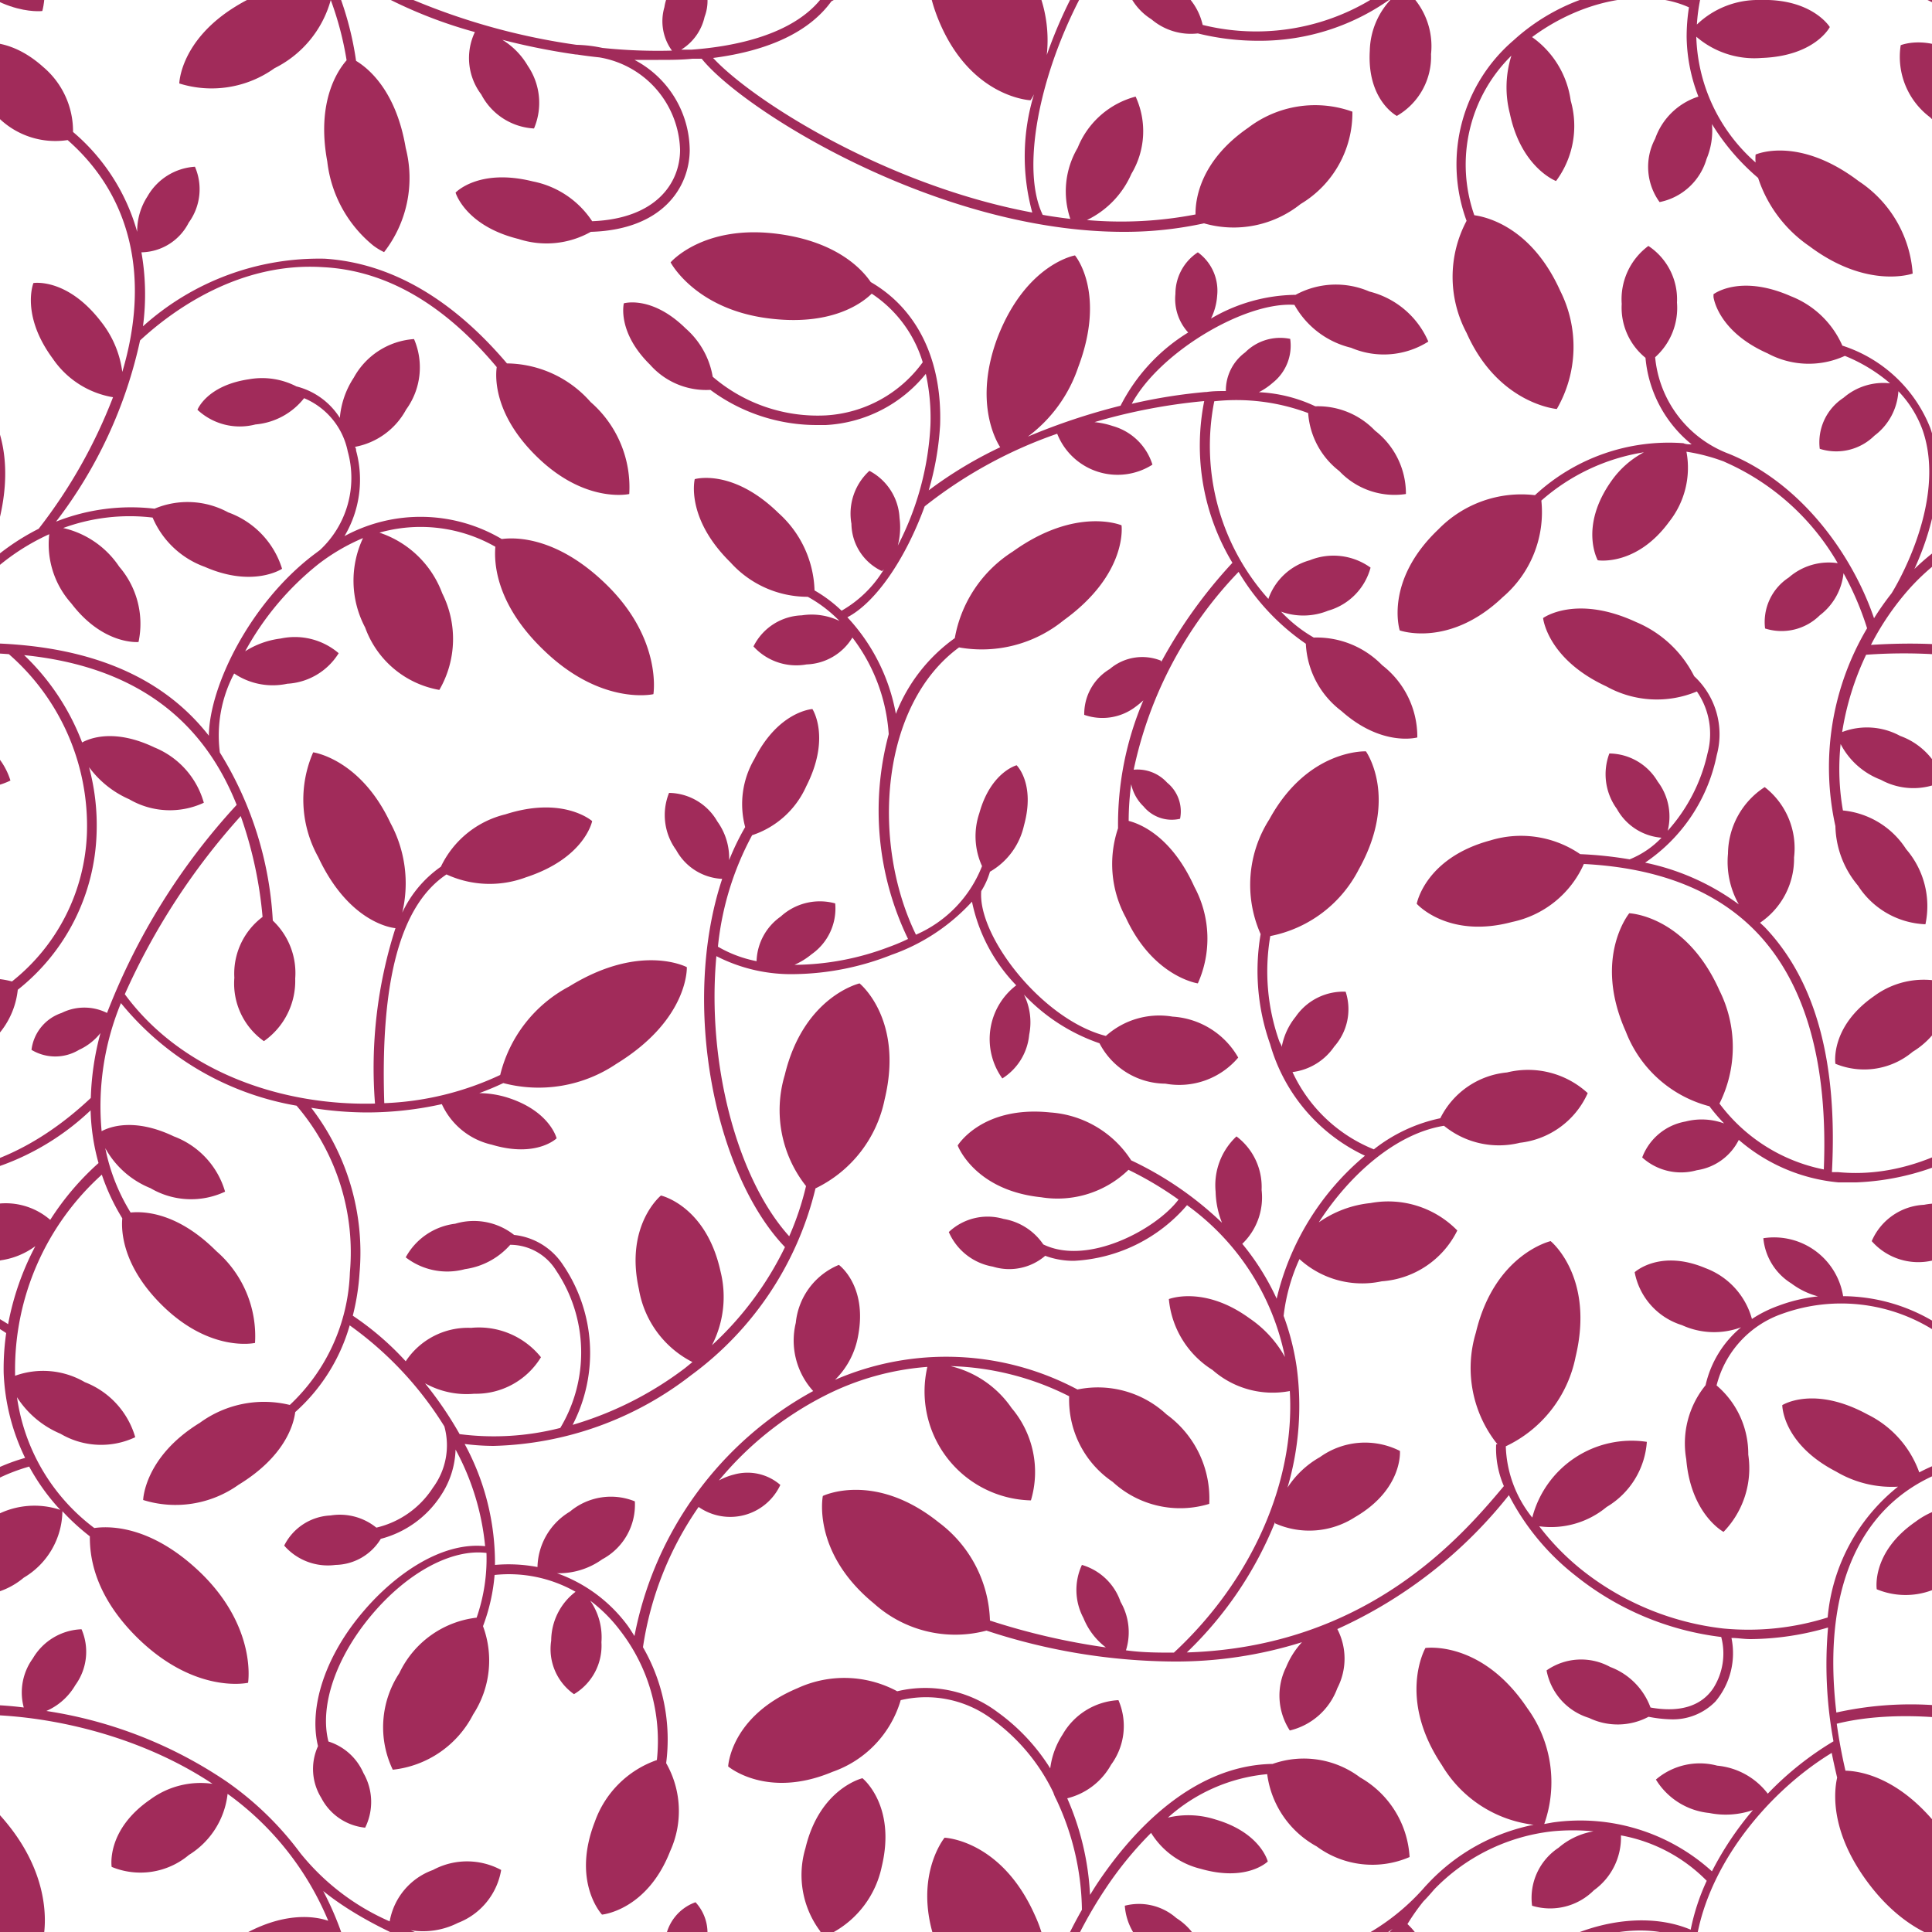
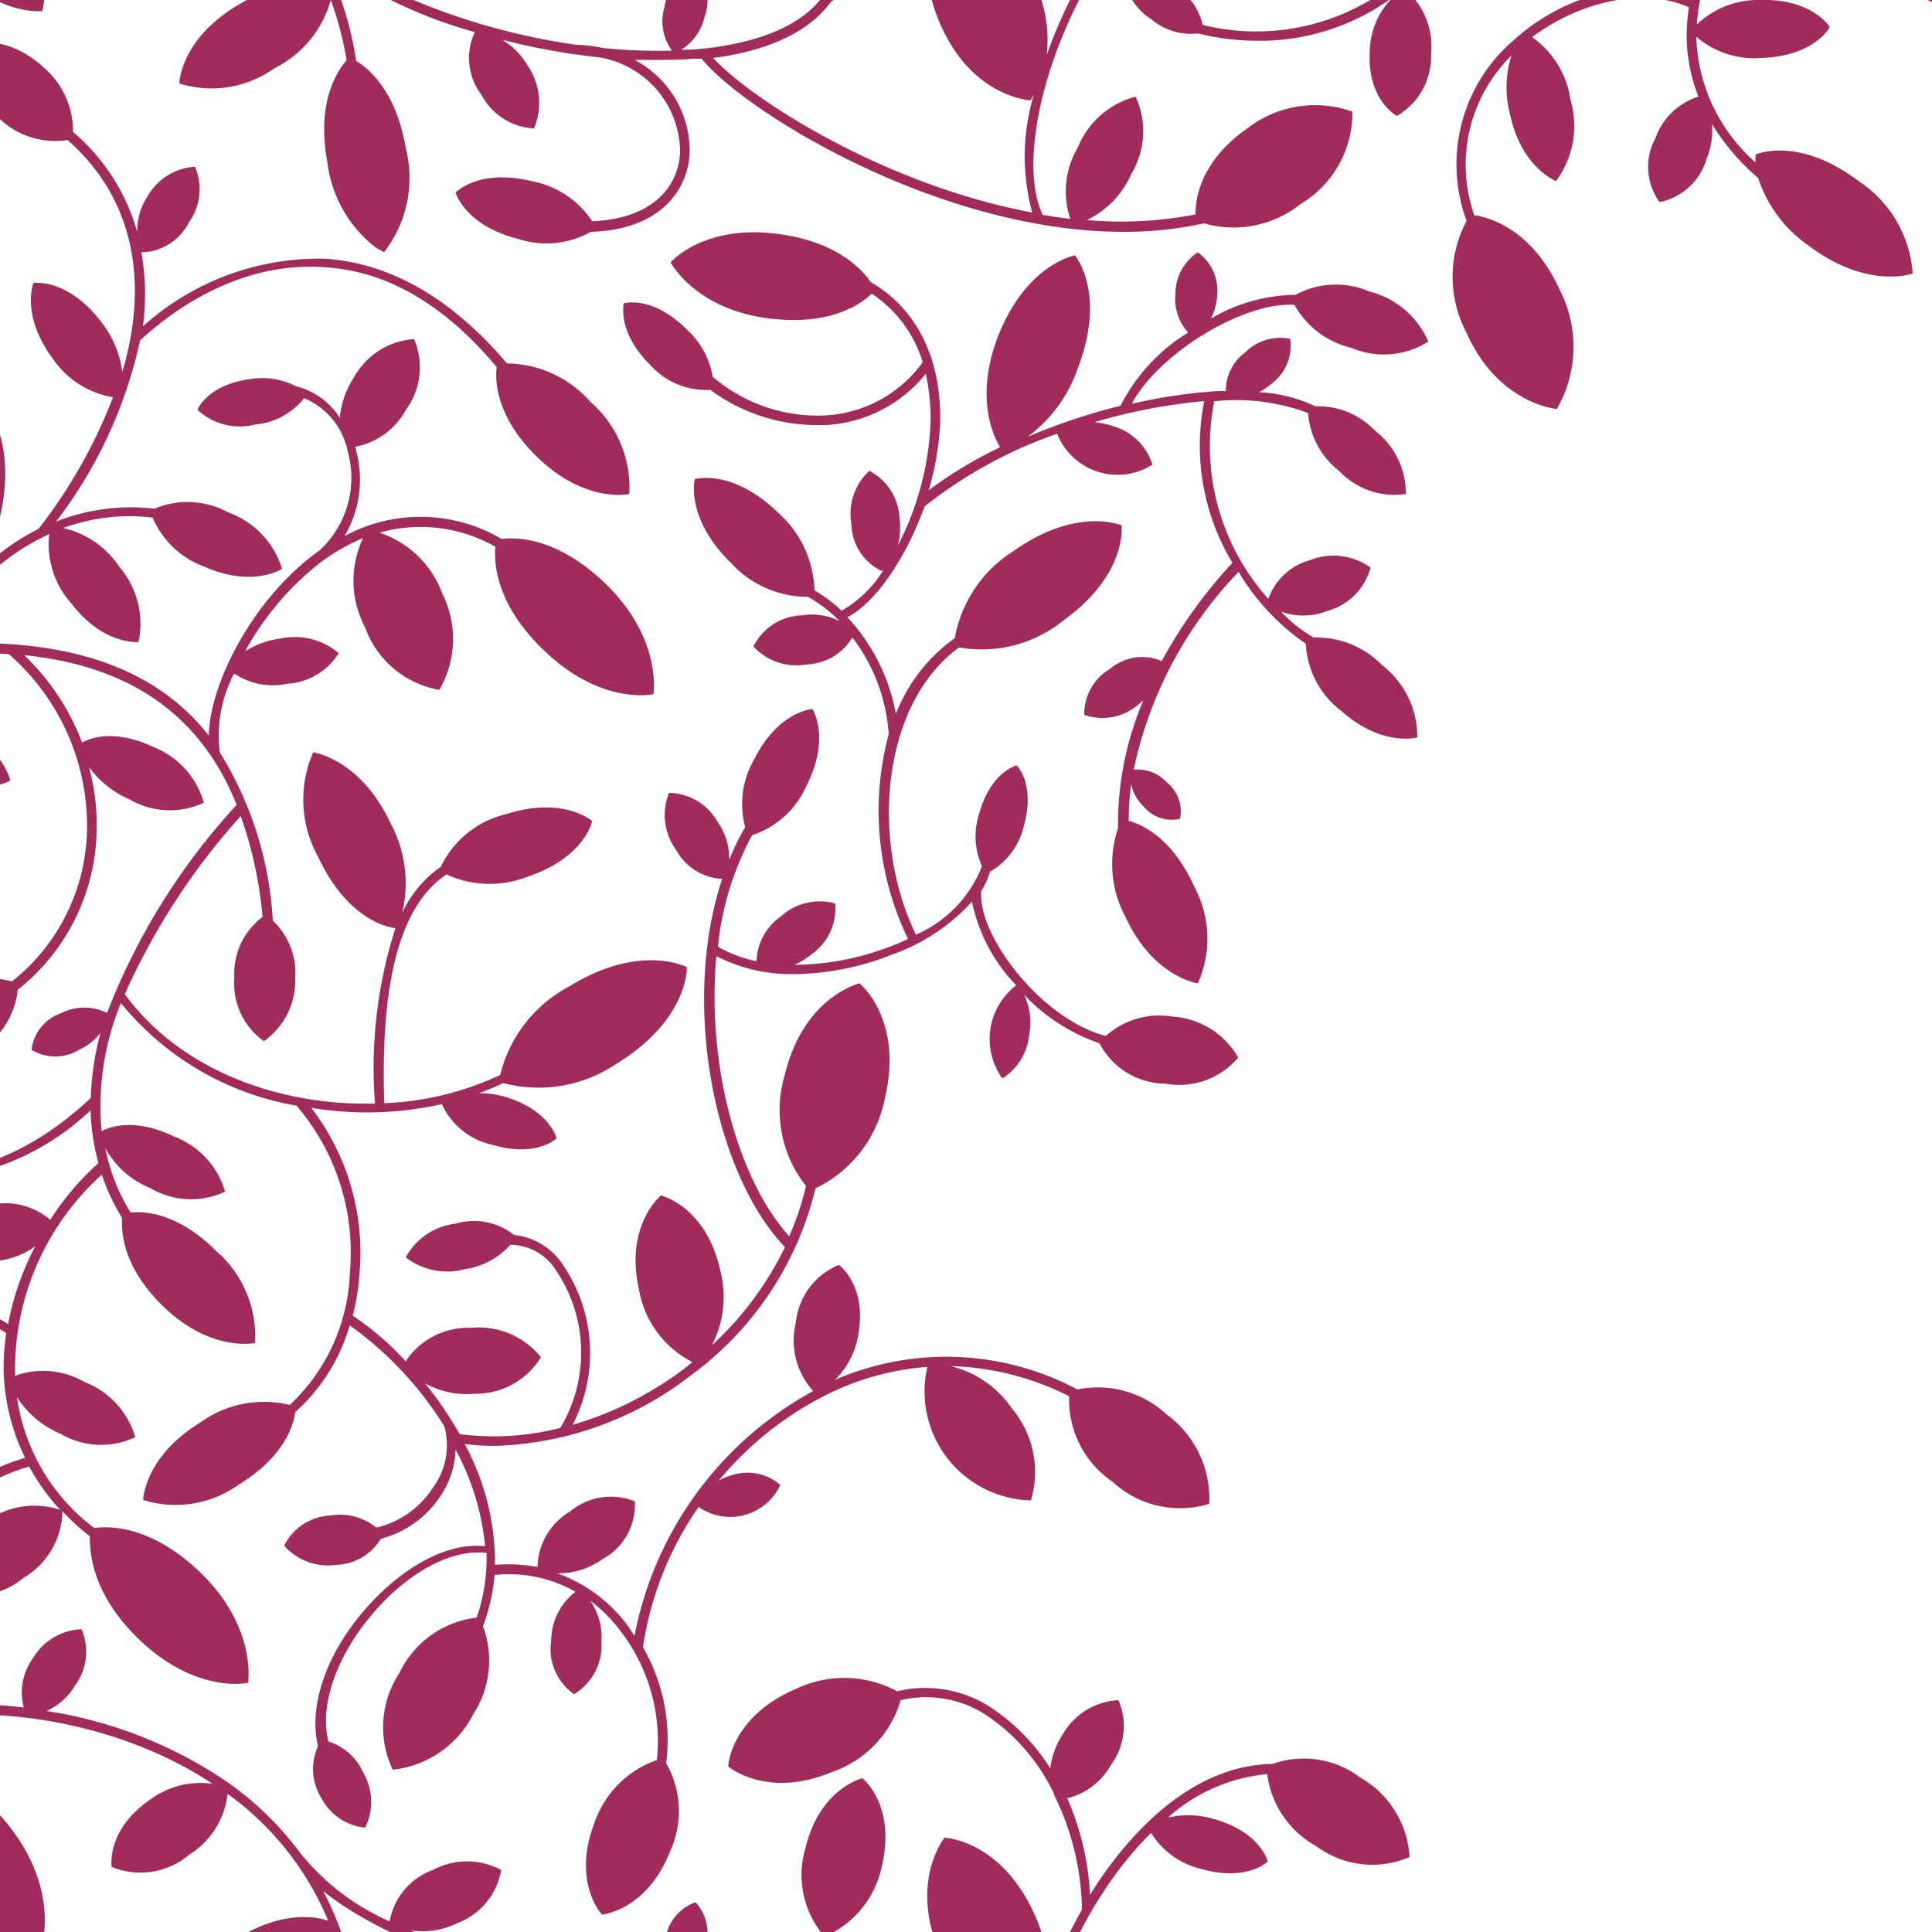
<svg xmlns="http://www.w3.org/2000/svg" id="Ñëîé_1" data-name="Ñëîé 1" width="100" height="100" viewBox="0 0 100 100">
  <defs>
    <style>.cls-1{fill:none;}.cls-2{clip-path:url(#clip-path);}.cls-3{fill:#a12b5a;}</style>
    <clipPath id="clip-path">
      <rect class="cls-1" width="100" height="100" />
    </clipPath>
  </defs>
  <rect class="cls-1" width="100" height="100" />
  <rect class="cls-1" width="100" height="100" />
  <rect class="cls-1" width="100" height="100" />
  <g class="cls-2">
    <path class="cls-3" d="M89.14,84.77h0Z" />
    <path class="cls-3" d="M64.64,106.61c-2.54,1.75-2.74,3.78-2.73,4.49a20.3,20.3,0,0,1-5.62.29A4.77,4.77,0,0,0,58.56,109a4.29,4.29,0,0,0,.22-4,5.33,5.33,0,0,0-3.33,6.33c-.48-.06-1-.13-1.43-.21-1.3-2.7.12-8.74,3.18-13.33a18.78,18.78,0,0,1,2.38-2.92,4.18,4.18,0,0,0,2.57,1.86c2.4.69,3.47-.38,3.47-.38s-.37-1.5-2.73-2.18a4.58,4.58,0,0,0-2.44-.09,8.91,8.91,0,0,1,5.14-2.25,5,5,0,0,0,2.56,3.74,4.85,4.85,0,0,0,4.81.55A5.07,5.07,0,0,0,70.4,92a4.84,4.84,0,0,0-4.53-.7c-4.35.07-7.52,3.85-9.09,6.21-.12.18-.24.38-.36.57a14.15,14.15,0,0,0-1.18-5,3.57,3.57,0,0,0,2.27-1.74A3.37,3.37,0,0,0,57.89,88,3.54,3.54,0,0,0,55,89.78a4.14,4.14,0,0,0-.64,1.75,10.36,10.36,0,0,0-2.74-2.92,6.22,6.22,0,0,0-5.18-1.07,5.78,5.78,0,0,0-5.16-.16c-3.48,1.46-3.59,4.05-3.59,4.05s2,1.71,5.4.28A5.59,5.59,0,0,0,46.62,88a5.71,5.71,0,0,1,4.75,1,10.06,10.06,0,0,1,3.15,3.78,1.92,1.92,0,0,0,.14.33h0A13.76,13.76,0,0,1,56,98.85a24.3,24.3,0,0,0-1.82,4,7,7,0,0,0-.62-3.73c-1.74-3.9-4.67-4-4.67-4s-1.89,2.3-.18,6.13c1.65,3.68,4.67,3.93,4.67,3.93a2.41,2.41,0,0,0,.18-.31,11,11,0,0,0-.09,6.14C45.91,109.6,39,105.26,36.91,103c2.93-.38,5-1.38,6.12-2.93a5.07,5.07,0,0,0,2.61-3.46c.76-3.17-1-4.57-1-4.57s-2.21.52-2.95,3.62a4.85,4.85,0,0,0,.78,4.32c-1.48,1.85-4.37,2.47-6.68,2.64-.18,0-.36,0-.54,0a2.68,2.68,0,0,0,1.21-1.73A2.33,2.33,0,0,0,36,98.46a2.38,2.38,0,0,0-1.56,1.91,2.58,2.58,0,0,0,.39,2.25,28.42,28.42,0,0,1-4.47-.24l-.46-.06h0a33.7,33.7,0,0,1-8.64-2.41,4,4,0,0,0,2.44-.38,3.57,3.57,0,0,0,2.24-2.74,3.72,3.72,0,0,0-3.53,0,3.46,3.46,0,0,0-2.24,2.66,12.18,12.18,0,0,1-4.63-3.54h0a16.48,16.48,0,0,0-3.8-3.69,22.68,22.68,0,0,0-9.34-3.66,3.23,3.23,0,0,0,1.5-1.34,2.93,2.93,0,0,0,.32-2.89A3.05,3.05,0,0,0,1.7,85.84a3,3,0,0,0-.47,2.54,17.76,17.76,0,0,0-6.09.28c-.8-6.78,1.43-11.34,6.37-12.75a11,11,0,0,0,1.61,2.24,4.24,4.24,0,0,0-3.89.64c-2.3,1.59-2,3.49-2,3.49a3.89,3.89,0,0,0,4-.62,4.06,4.06,0,0,0,2-3.44,11.78,11.78,0,0,0,1.42,1.3c0,.83.09,2.93,2.49,5.28,3,2.92,5.7,2.3,5.7,2.3s.47-2.83-2.42-5.66C7.76,78.86,5.54,79,4.88,79.09a10.25,10.25,0,0,1-4-6.77,4.94,4.94,0,0,0,2.25,1.89A4.14,4.14,0,0,0,7,74.39a4.35,4.35,0,0,0-2.61-2.85,4.28,4.28,0,0,0-3.61-.33s0-.1,0-.14A13.59,13.59,0,0,1,5.27,60.8a11,11,0,0,0,1.06,2.26c-.06.65,0,2.48,2.08,4.52,2.5,2.45,4.79,1.93,4.79,1.93a5.82,5.82,0,0,0-2-4.75c-2-2-3.72-2.07-4.44-2a10.05,10.05,0,0,1-1.31-3.33,4.65,4.65,0,0,0,2.34,2.07,4.14,4.14,0,0,0,3.86.18A4.35,4.35,0,0,0,9,58.82c-2.09-1-3.37-.47-3.74-.27a14,14,0,0,1,1-6.63,15,15,0,0,0,9.09,5.31,11.67,11.67,0,0,1,2.76,8.63A9.85,9.85,0,0,1,15,72.72a5.63,5.63,0,0,0-4.65.92c-2.89,1.77-2.94,4-2.94,4a5.62,5.62,0,0,0,4.94-.79c2.39-1.46,2.85-3.11,2.93-3.76A9.51,9.51,0,0,0,18.1,68.6,18.21,18.21,0,0,1,23,73.83h0A3.68,3.68,0,0,1,22.41,77a4.78,4.78,0,0,1-2.93,2.07,3,3,0,0,0-2.37-.63A2.82,2.82,0,0,0,14.71,80a3,3,0,0,0,2.66,1,2.8,2.8,0,0,0,2.34-1.35,5.3,5.3,0,0,0,3.12-2.26,4.53,4.53,0,0,0,.75-2.36,13.1,13.1,0,0,1,1.53,5c-2.31-.24-4.73,1.53-6.28,3.35-2,2.32-2.86,5-2.37,7a2.84,2.84,0,0,0,.17,2.68A2.88,2.88,0,0,0,18.9,94.6a3,3,0,0,0-.09-2.83A2.94,2.94,0,0,0,17,90.14c-.47-1.83.38-4.36,2.26-6.58s4.16-3.4,5.92-3.18a9.29,9.29,0,0,1-.51,3.35,5.07,5.07,0,0,0-4,2.87,5.09,5.09,0,0,0-.34,5,5.31,5.31,0,0,0,4.16-2.86A5.11,5.11,0,0,0,25,84.17a9.75,9.75,0,0,0,.6-2.65,7,7,0,0,1,4.19.87,3.2,3.2,0,0,0-1.26,2.53,2.85,2.85,0,0,0,1.18,2.77A2.92,2.92,0,0,0,31.13,85a3.33,3.33,0,0,0-.58-2.15,7.85,7.85,0,0,1,1.55,1.55A9.32,9.32,0,0,1,34,91.1a5.23,5.23,0,0,0-3.21,3.19c-1.22,3.13.37,4.81.37,4.81s2.33-.21,3.53-3.29a5,5,0,0,0-.21-4.55,9.55,9.55,0,0,0-1.2-6A17.12,17.12,0,0,1,36.16,78a2.86,2.86,0,0,0,4.23-1.14A2.59,2.59,0,0,0,38,76.32a3.25,3.25,0,0,0-.79.31,17.24,17.24,0,0,1,5.48-4.39A14,14,0,0,1,48,70.75a5.64,5.64,0,0,0,5.36,6.91,5.12,5.12,0,0,0-1-4.78,5.33,5.33,0,0,0-3.16-2.17,14.43,14.43,0,0,1,6.14,1.56,5.13,5.13,0,0,0,2.25,4.43,5.15,5.15,0,0,0,5,1.14,5.38,5.38,0,0,0-2.21-4.63,5.22,5.22,0,0,0-4.61-1.29,14.46,14.46,0,0,0-12.55-.5,4.22,4.22,0,0,0,1.2-2.3c.48-2.58-1-3.65-1-3.65a3.63,3.63,0,0,0-2.23,3A3.89,3.89,0,0,0,42.09,72a18.39,18.39,0,0,0-9.25,12.68c-.11-.17-.22-.35-.34-.52a7.78,7.78,0,0,0-3.67-2.73,3.85,3.85,0,0,0,2.34-.72,3.2,3.2,0,0,0,1.69-3,3.3,3.3,0,0,0-3.36.53,3.43,3.43,0,0,0-1.68,2.87,8,8,0,0,0-2.2-.11,12.9,12.9,0,0,0-1.57-6.26,12.16,12.16,0,0,0,1.49.1,17.35,17.35,0,0,0,10.22-3.65,16.9,16.9,0,0,0,6.45-9.68,6.55,6.55,0,0,0,3.58-4.61c1-4.15-1.3-6-1.3-6s-2.89.67-3.87,4.74a6.33,6.33,0,0,0,1.1,5.75,15,15,0,0,1-.87,2.6c-2.71-3-4.28-9-3.77-14.5a8.47,8.47,0,0,0,4.07.93,14.12,14.12,0,0,0,5-1,10.22,10.22,0,0,0,4.16-2.75A8.76,8.76,0,0,0,52.6,51a3.5,3.5,0,0,0-.72,4.82,3,3,0,0,0,1.39-2.26A3.25,3.25,0,0,0,53,51.48,9.7,9.7,0,0,0,56.91,54a3.87,3.87,0,0,0,3.41,2.09,4,4,0,0,0,3.77-1.35,4.21,4.21,0,0,0-3.4-2.12,4.14,4.14,0,0,0-3.45,1h0c-3.3-.84-6.65-5.18-6.45-7.5a3.91,3.91,0,0,0,.45-1A3.68,3.68,0,0,0,53,42.73c.6-2.17-.38-3.12-.38-3.12s-1.34.35-1.93,2.48a3.72,3.72,0,0,0,.14,2.74h0a6.42,6.42,0,0,1-3.42,3.55c-2.34-4.8-1.84-11.89,2.23-14.87a6.71,6.71,0,0,0,5.41-1.4c3.35-2.42,3-4.92,3-4.92s-2.34-1-5.63,1.36a6.69,6.69,0,0,0-3,4.48,8.7,8.7,0,0,0-3.05,3.92,9.91,9.91,0,0,0-2.51-5c1.46-.76,3-3,4-5.74a23.35,23.35,0,0,1,6.86-3.76,3.36,3.36,0,0,0,4.93,1.6,3,3,0,0,0-2.06-2,4.19,4.19,0,0,0-.94-.2,29.64,29.64,0,0,1,5.68-1.09,11.75,11.75,0,0,0,1.46,8.37,25.17,25.17,0,0,0-3.69,5.14V34.2a2.59,2.59,0,0,0-2.66.43A2.71,2.71,0,0,0,56.12,37a2.83,2.83,0,0,0,2.66-.42,4.69,4.69,0,0,0,.4-.33,16.37,16.37,0,0,0-1.31,6.62,5.79,5.79,0,0,0,.4,4.62C59.69,50.57,62,50.9,62,50.9a5.66,5.66,0,0,0-.18-5c-1.17-2.59-2.77-3.25-3.4-3.41a14.38,14.38,0,0,1,.13-1.9,2.24,2.24,0,0,0,.64,1.15,1.89,1.89,0,0,0,1.89.64,1.92,1.92,0,0,0-.67-1.87,2.07,2.07,0,0,0-1.73-.67,21,21,0,0,1,5.43-10.24,11.83,11.83,0,0,0,3.48,3.72,4.63,4.63,0,0,0,1.84,3.48c2.11,1.88,3.93,1.37,3.93,1.37a4.68,4.68,0,0,0-1.82-3.74A4.73,4.73,0,0,0,68,33a7.29,7.29,0,0,1-1.69-1.34,3.41,3.41,0,0,0,2.43-.05,3.17,3.17,0,0,0,2.2-2.23A3.28,3.28,0,0,0,67.79,29a3.16,3.16,0,0,0-2.14,2,11.87,11.87,0,0,1-2.8-10.23,10.61,10.61,0,0,1,4.86.61,4.15,4.15,0,0,0,1.61,3,3.93,3.93,0,0,0,3.45,1.19,4.12,4.12,0,0,0-1.6-3.28,4.08,4.08,0,0,0-3.09-1.26,7.67,7.67,0,0,0-2.92-.73,3.54,3.54,0,0,0,.72-.49,2.45,2.45,0,0,0,.9-2.27,2.56,2.56,0,0,0-2.33.7,2.45,2.45,0,0,0-1,2c-.33,0-.66,0-1,.05l-.05,0v0a27.7,27.7,0,0,0-3.82.61C60,18.25,64.42,15.6,67,15.78A4.58,4.58,0,0,0,69.93,18a4.31,4.31,0,0,0,4-.32,4.51,4.51,0,0,0-3.05-2.59,4.36,4.36,0,0,0-3.82.17,8.81,8.81,0,0,0-4.38,1.23A3.15,3.15,0,0,0,63,15.3a2.45,2.45,0,0,0-1-2.24,2.57,2.57,0,0,0-1.16,2.15,2.57,2.57,0,0,0,.66,2A9.49,9.49,0,0,0,58,21a33,33,0,0,0-4.8,1.6A7.43,7.43,0,0,0,55.81,19c1.46-3.87-.17-5.78-.17-5.78s-2.52.43-4,4.23c-1.25,3.31-.1,5.34.13,5.7a21.35,21.35,0,0,0-3.7,2.23A15,15,0,0,0,48.66,22c.11-3.35-1.17-6-3.59-7.4-.47-.69-1.78-2.09-4.78-2.49-3.88-.52-5.58,1.47-5.58,1.47s1.25,2.39,5,2.89c3.29.44,4.9-.77,5.41-1.27a6.5,6.5,0,0,1,2.64,3.55,6.67,6.67,0,0,1-5,2.75,8.34,8.34,0,0,1-5.87-2A4.28,4.28,0,0,0,35.49,17c-1.76-1.73-3.2-1.3-3.2-1.3s-.37,1.48,1.36,3.18a3.87,3.87,0,0,0,3.12,1.3A9.24,9.24,0,0,0,42.27,22h.47a7.13,7.13,0,0,0,5.18-2.65A10.6,10.6,0,0,1,48.16,22a15.13,15.13,0,0,1-1.69,6.24,3.75,3.75,0,0,0,.09-1.43A2.92,2.92,0,0,0,45,24.37a3,3,0,0,0-.93,2.74,2.74,2.74,0,0,0,1.58,2.45l.1-.09a6.08,6.08,0,0,1-2.19,2.14,7.21,7.21,0,0,0-1.4-1.05,5.59,5.59,0,0,0-1.86-4c-2.39-2.34-4.34-1.76-4.34-1.76s-.5,2,1.85,4.31a5.37,5.37,0,0,0,4,1.78,6.93,6.93,0,0,1,1.64,1.25,3.32,3.32,0,0,0-1.95-.29A2.9,2.9,0,0,0,39,33.46a3,3,0,0,0,2.75.93A2.89,2.89,0,0,0,44.12,33,9.22,9.22,0,0,1,46,38,15.25,15.25,0,0,0,47,48.6c-.31.15-.64.29-1,.42a14,14,0,0,1-4.88.92,3.85,3.85,0,0,0,.89-.55,2.89,2.89,0,0,0,1.22-2.63,3,3,0,0,0-2.82.68,2.93,2.93,0,0,0-1.25,2.31,6.42,6.42,0,0,1-2-.75,15.35,15.35,0,0,1,1.77-5.77,4.66,4.66,0,0,0,2.8-2.53c1.29-2.53.32-4,.32-4s-1.75.1-3,2.58a4.61,4.61,0,0,0-.48,3.53,12.86,12.86,0,0,0-.83,1.71,3.24,3.24,0,0,0-.61-2,2.93,2.93,0,0,0-2.5-1.48A3.07,3.07,0,0,0,35,44a2.86,2.86,0,0,0,2.38,1.49C35.22,52,37,60.76,40.63,64.55a16.93,16.93,0,0,1-3.78,5.08,5.46,5.46,0,0,0,.44-3.84c-.75-3.39-3.08-3.91-3.08-3.91s-1.88,1.53-1.14,4.85a5.2,5.2,0,0,0,2.77,3.77l-.38.31a18,18,0,0,1-5.82,2.94,8.1,8.1,0,0,0-.5-8.28,3.46,3.46,0,0,0-2.53-1.55,3.36,3.36,0,0,0-3.05-.58A3.38,3.38,0,0,0,21,65.08a3.51,3.51,0,0,0,3.07.61,3.82,3.82,0,0,0,2.34-1.26,2.81,2.81,0,0,1,2.38,1.34A7.59,7.59,0,0,1,29,73.91a13.84,13.84,0,0,1-5.21.32v0A19.21,19.21,0,0,0,22,71.6a4.42,4.42,0,0,0,2.55.54A3.94,3.94,0,0,0,28,70.25a4.12,4.12,0,0,0-3.62-1.52A3.86,3.86,0,0,0,21,70.46a15,15,0,0,0-2.74-2.36,12,12,0,0,0,.35-2.21,12.29,12.29,0,0,0-2.5-8.55,18.4,18.4,0,0,0,2.86.24,17.86,17.86,0,0,0,3.9-.43,3.75,3.75,0,0,0,2.59,2.1c2.31.69,3.35-.33,3.35-.33s-.35-1.44-2.61-2.13a5.1,5.1,0,0,0-1.39-.21c.43-.16.84-.33,1.24-.52a7.19,7.19,0,0,0,5.86-1c3.76-2.31,3.64-5,3.64-5s-2.4-1.28-6.09,1a7.08,7.08,0,0,0-3.57,4.58,15.47,15.47,0,0,1-6,1.46c-.21-6.36.84-10.25,3.22-11.84a5.34,5.34,0,0,0,4.11.15c3.06-1,3.43-2.91,3.43-2.91s-1.48-1.32-4.49-.35a5,5,0,0,0-3.34,2.71,6,6,0,0,0-2,2.38,6.56,6.56,0,0,0-.61-4.64c-1.56-3.33-4-3.66-4-3.66a6.12,6.12,0,0,0,.26,5.42c1.59,3.4,3.83,3.67,4,3.68a23.66,23.66,0,0,0-1.06,9.08c-4.82.13-10-1.64-12.95-5.66a35.14,35.14,0,0,1,6-9.22,21.15,21.15,0,0,1,1.13,5.22,3.67,3.67,0,0,0-1.46,3.15,3.66,3.66,0,0,0,1.53,3.28,3.81,3.81,0,0,0,1.62-3.24,3.73,3.73,0,0,0-1.16-3,18.37,18.37,0,0,0-2.74-8.7h0a6.86,6.86,0,0,1,.74-4.09,3.57,3.57,0,0,0,2.75.53,3.35,3.35,0,0,0,2.66-1.58,3.49,3.49,0,0,0-3-.76,4.42,4.42,0,0,0-1.84.66,14.87,14.87,0,0,1,3.8-4.52,10.45,10.45,0,0,1,2.3-1.34,5.18,5.18,0,0,0,.11,4.63,5,5,0,0,0,3.84,3.23,5.26,5.26,0,0,0,.15-5,5.22,5.22,0,0,0-3.25-3.14,7.81,7.81,0,0,1,6,.73c-.07.8,0,2.94,2.48,5.33,3,2.92,5.7,2.3,5.7,2.3s.47-2.83-2.42-5.66c-2.53-2.48-4.69-2.47-5.43-2.37a8.26,8.26,0,0,0-8.14-.15,5.7,5.7,0,0,0,.6-4.43c0-.06,0-.12-.06-.19a3.79,3.79,0,0,0,2.65-1.93,3.71,3.71,0,0,0,.41-3.65,3.86,3.86,0,0,0-3.12,2,4.46,4.46,0,0,0-.72,2.08A3.74,3.74,0,0,0,15.34,20v0a3.87,3.87,0,0,0-2.45-.37c-2.19.32-2.67,1.58-2.67,1.58a3.21,3.21,0,0,0,3,.76,3.6,3.6,0,0,0,2.52-1.36A3.8,3.8,0,0,1,18,23.37a5.1,5.1,0,0,1-1.44,5.1h0l-.36.27c-3.25,2.49-5.36,6.76-5.39,9.34C8,34.48,3.29,32.93-3.25,33.35a14,14,0,0,1,2-2.92,11.52,11.52,0,0,1,3.8-2.78,4.58,4.58,0,0,0,1.14,3.58c1.66,2.18,3.48,2,3.48,2a4.53,4.53,0,0,0-1-3.9,4.76,4.76,0,0,0-2.9-2,10,10,0,0,1,4.63-.54,4.64,4.64,0,0,0,2.7,2.55c2.51,1.1,4,.1,4,.1a4.52,4.52,0,0,0-2.79-2.92A4.4,4.4,0,0,0,8,26.33,10.52,10.52,0,0,0,2.9,27a23.6,23.6,0,0,0,4.35-9.38C9,16,12.45,13.54,16.74,13.83,20,14,23,15.76,25.71,19c-.07.51-.16,2.45,2.07,4.63,2.51,2.46,4.79,1.94,4.79,1.94a5.84,5.84,0,0,0-2-4.76,5.84,5.84,0,0,0-4.33-2c-2.87-3.38-6.05-5.2-9.43-5.42a13.62,13.62,0,0,0-9.41,3.5A12.61,12.61,0,0,0,7.31,13l0,.06a2.8,2.8,0,0,0,2.46-1.54,2.93,2.93,0,0,0,.32-2.89,3.05,3.05,0,0,0-2.46,1.54A3.3,3.3,0,0,0,7.1,12,10.47,10.47,0,0,0,3.78,6.83,4.35,4.35,0,0,0,2.24,3.47C.16,1.6-1.62,2.34-1.62,2.34A3.91,3.91,0,0,0-.1,6.07,4.19,4.19,0,0,0,3.5,7.25c3.34,2.93,4.26,7.2,2.83,12a5.27,5.27,0,0,0-1.1-2.6c-1.76-2.29-3.5-2-3.5-2s-.67,1.65,1,3.91a4.71,4.71,0,0,0,3.12,2A26.69,26.69,0,0,1,2,27.37,12,12,0,0,0-.93,29.45c.8-1.75,1.74-4.66.82-7.3a7.3,7.3,0,0,0-4.55-4.26,4.83,4.83,0,0,0-2.67-2.56c-2.64-1.16-4-.1-4-.1s0,.06,0,.14l0,0s.2,1.77,2.8,2.92a4.49,4.49,0,0,0,4,.13,8.48,8.48,0,0,1,2.34,1.42,3.15,3.15,0,0,0-2.41.75,2.75,2.75,0,0,0-1.23,2.64,2.81,2.81,0,0,0,2.83-.68,3.1,3.1,0,0,0,1.24-2.3,5.69,5.69,0,0,1,1.25,2c1.33,3.81-1.58,8.43-1.61,8.47l0,0A14.22,14.22,0,0,0-3,32c-1.22-3.61-4.22-7.61-8.4-8.81-3.17-.92-6.44,0-9.46,2.64l.33.38c2.88-2.53,6-3.41,9-2.54a12.07,12.07,0,0,1,6.68,5.52,3.14,3.14,0,0,0-2.53.74,2.75,2.75,0,0,0-1.23,2.64,2.81,2.81,0,0,0,2.83-.68A3.15,3.15,0,0,0-4.58,29.7a15.47,15.47,0,0,1,1.22,2.85A14.09,14.09,0,0,0-5,42.76h0a4.94,4.94,0,0,0,1.17,3.08,4.35,4.35,0,0,0,3.49,2,4.51,4.51,0,0,0-1-3.89,4.39,4.39,0,0,0-3.27-2,12.37,12.37,0,0,1-.12-3.44A3.89,3.89,0,0,0-2.7,40.33a3.5,3.5,0,0,0,3.24.07A3.63,3.63,0,0,0-1.7,38.06a3.59,3.59,0,0,0-3-.2,14.55,14.55,0,0,1,1.24-4,25.79,25.79,0,0,1,3.92,0A11.79,11.79,0,0,1,4.5,43.1,10.25,10.25,0,0,1,.62,50.8a4.32,4.32,0,0,0-3.7.7c-2.3,1.6-2,3.5-2,3.5a3.9,3.9,0,0,0,4-.62,4.2,4.2,0,0,0,2-3.15A10.75,10.75,0,0,0,5,43.12a11.57,11.57,0,0,0-.39-3.41,5.13,5.13,0,0,0,2.08,1.66,4.17,4.17,0,0,0,3.86.18A4.36,4.36,0,0,0,8,38.69c-2.09-1-3.37-.47-3.75-.26a12.28,12.28,0,0,0-3-4.52c5.51.56,9.16,3.13,11,7.75A33.93,33.93,0,0,0,5.54,52.43a2.63,2.63,0,0,0-2.35,0,2.31,2.31,0,0,0-1.56,1.91,2.38,2.38,0,0,0,2.46,0,3,3,0,0,0,1.11-.87,14.45,14.45,0,0,0-.5,3.36C1.75,59.61-1.6,61-4.78,60.65l-.33,0C-4.88,55-6,50.82-8.6,48.05c-.09-.1-.2-.19-.3-.29a4,4,0,0,0,1.76-3.38,4,4,0,0,0-1.52-3.64,4.16,4.16,0,0,0-1.9,3.45A4.47,4.47,0,0,0-10,46.81a12.39,12.39,0,0,0-4.84-2.16,9.1,9.1,0,0,0,3.48-4.19,6.06,6.06,0,0,0,.46-4.63,5.66,5.66,0,0,0-1.29-4.42c-2.1-2.74-4.17-2.43-4.17-2.43s-.8,2,1.26,4.66A5.56,5.56,0,0,0-11.35,36a5.58,5.58,0,0,1-.46,4.23,10.11,10.11,0,0,1-1.89,2.85,3,3,0,0,0-.5-2.64A2.94,2.94,0,0,0-16.7,39a3.05,3.05,0,0,0,.39,2.87,2.87,2.87,0,0,0,2.36,1.49,5,5,0,0,1-1.71,1.12,20.3,20.3,0,0,0-2.56-.27,5.42,5.42,0,0,0-4.65-.71c-3.38.91-3.81,3.28-3.81,3.28s1.62,1.83,4.94.94a5.24,5.24,0,0,0,3.71-3c3.94.2,7,1.43,9.07,3.67,2.45,2.66,3.57,6.74,3.35,12.14A8.9,8.9,0,0,1-11,57.12a6.52,6.52,0,0,0,0-5.85c-1.74-3.9-4.67-4-4.67-4s-1.89,2.3-.18,6.12a6.35,6.35,0,0,0,4.33,3.87,9.38,9.38,0,0,0,6.7,3.84c.31,0,.62,0,.92,0a13.21,13.21,0,0,0,8.59-3.63,11.07,11.07,0,0,0,.41,2.73A14.08,14.08,0,0,0,2.6,63.14a3.52,3.52,0,0,0-3-.79A3.11,3.11,0,0,0-3.1,64.23a3.21,3.21,0,0,0,3.16,1,3.94,3.94,0,0,0,1.77-.73A14.19,14.19,0,0,0,.42,68.54a9.24,9.24,0,0,0-5-1.51A2.94,2.94,0,0,0-6,64.72a3,3,0,0,0-2.68-.64,3.09,3.09,0,0,0,1.45,2.34,4,4,0,0,0,1.38.67,8.37,8.37,0,0,0-2.06.49,5.72,5.72,0,0,0-3.76,4.12,4.76,4.76,0,0,0-1.05,3.83c.24,2.86,1.93,3.76,1.93,3.76a4.73,4.73,0,0,0,1.28-4,4.64,4.64,0,0,0-1.64-3.58A5.29,5.29,0,0,1-7.75,68a9,9,0,0,1,8.07,1l0,0a13,13,0,0,0-.13,2.06A11,11,0,0,0,1.3,75.46a10.09,10.09,0,0,0-1.93.77,5.34,5.34,0,0,0-2.68-3c-2.79-1.52-4.41-.48-4.41-.48s.06,2,2.79,3.44a5.66,5.66,0,0,0,3.2.78,9.76,9.76,0,0,0-3.64,6.77,13.79,13.79,0,0,1-12.82-2.53A12.93,12.93,0,0,1-20.33,79a4.51,4.51,0,0,0,3.49-1,4.26,4.26,0,0,0,2.08-3.37,4.45,4.45,0,0,0-3.86.92,4.46,4.46,0,0,0-2.07,3,6.18,6.18,0,0,1-1.37-3.69,6.52,6.52,0,0,0,3.61-4.62c1-4.15-1.29-6-1.29-6s-2.9.67-3.87,4.74a6.31,6.31,0,0,0,1.12,5.78h-.07c-.17,2,1.46,4.73,4.06,6.83a14.62,14.62,0,0,0,9,3.28,14.59,14.59,0,0,0,4-.6,21.92,21.92,0,0,0,.28,5.89c-3.81,2.25-7.6,7-7.55,11.77,0,2.62,1.25,6.38,6.84,9.42l.24-.44c-4.26-2.31-6.54-5.42-6.58-9,0,0,0,0,0,0A4.6,4.6,0,0,0-8.82,103c2.77-.1,3.53-1.6,3.53-1.6S-6.2,99.91-8.92,100a4.57,4.57,0,0,0-3.25,1.27c.26-4.32,3.64-8.49,7.11-10.6.08.42.18.85.28,1.28-.17.8-.34,2.9,1.69,5.56,2.52,3.28,5.28,3.06,5.28,3.06S3,97.85.6,94.68c-2.09-2.74-4.16-3.07-4.95-3.09q-.29-1.26-.45-2.43C-.82,88.13,6,89,11,92.33a4.39,4.39,0,0,0-3.22.81c-2.31,1.59-2,3.49-2,3.49a3.9,3.9,0,0,0,4-.62,4.27,4.27,0,0,0,2-3.16,15.36,15.36,0,0,1,5.21,6.57c-.6-.21-2.32-.56-4.7.9-2.9,1.78-2.94,4-2.94,4a5.59,5.59,0,0,0,4.93-.79A5.6,5.6,0,0,0,17.12,100a16.62,16.62,0,0,1,.82,3.12c-.42.45-1.63,2.07-1.09,5.27.63,3.7,2.94,4.69,2.94,4.69a6.24,6.24,0,0,0,1.22-5.4c-.49-2.92-1.89-4.1-2.57-4.51a16.35,16.35,0,0,0-1.71-5.29c2.87,2.32,8,4.23,13.08,5h0a5.13,5.13,0,0,1,4.4,2.85c.91,2,.3,4.58-1.72,7.24l.4.3c2.13-2.81,2.76-5.56,1.78-7.75a5.17,5.17,0,0,0-2.27-2.38c.57,0,1.13,0,1.68,0s1.18,0,1.76-.06l.48,0c2.17,2.72,12.23,8.94,21.84,8.94a19.27,19.27,0,0,0,4.16-.44,5.58,5.58,0,0,0,5-1,5.5,5.5,0,0,0,2.7-4.74A5.71,5.71,0,0,0,64.64,106.61Z" />
-     <path class="cls-3" d="M135.53,50s-2.4-1.28-6.09,1a7.08,7.08,0,0,0-3.57,4.58c-5.72,2.81-15,1.78-19.41-4.18a35.14,35.14,0,0,1,6-9.22,21.15,21.15,0,0,1,1.13,5.22,3.67,3.67,0,0,0-1.46,3.15,3.66,3.66,0,0,0,1.53,3.28,3.81,3.81,0,0,0,1.62-3.24,3.73,3.73,0,0,0-1.16-3,18.37,18.37,0,0,0-2.78-8.77c-.32-2.37,1.92-7.1,5.28-9.68a10.54,10.54,0,0,1,2.14-1.28,5.21,5.21,0,0,0,.15,4.56,5,5,0,0,0,3.84,3.23,5.26,5.26,0,0,0,.15-5,5.19,5.19,0,0,0-3.18-3.11,7.66,7.66,0,0,1,6,.7c-.07.8,0,2.94,2.48,5.33,3,2.92,5.7,2.3,5.7,2.3s.47-2.83-2.42-5.66c-2.53-2.48-4.69-2.47-5.43-2.37a8.17,8.17,0,0,0-8.26,0,6.3,6.3,0,0,0,.6-4.64l0-.09a3.81,3.81,0,0,0,2.74-1.95,3.71,3.71,0,0,0,.41-3.65,3.86,3.86,0,0,0-3.12,2,4.45,4.45,0,0,0-.73,2.15,3.57,3.57,0,0,0-2.3-1.53v0a3.87,3.87,0,0,0-2.45-.37c-2.19.32-2.67,1.58-2.67,1.58a3.21,3.21,0,0,0,3,.76,3.6,3.6,0,0,0,2.52-1.36,3.64,3.64,0,0,1,2.13,2.62,5.45,5.45,0,0,1-1.5,5.41h0l0,0c-3.23,2.48-5.36,6.7-5.5,9.36-2.86-3.61-7.53-5.17-14.08-4.75a14,14,0,0,1,2-2.92,11.52,11.52,0,0,1,3.8-2.78,4.58,4.58,0,0,0,1.14,3.58c1.66,2.18,3.48,2,3.48,2a4.53,4.53,0,0,0-1-3.9,4.76,4.76,0,0,0-2.9-2,10.06,10.06,0,0,1,4.63-.54,4.64,4.64,0,0,0,2.7,2.55c2.51,1.1,4,.1,4,.1a4.52,4.52,0,0,0-2.79-2.92,4.4,4.4,0,0,0-3.83-.22,10.52,10.52,0,0,0-5.11.64,27,27,0,0,0,3.4-6.09h.06a2.11,2.11,0,0,0,0-.28,17.51,17.51,0,0,0,.93-3.54l.21.23c1.6-1.47,4.93-3.91,9-3.63,3.21.21,6.27,2,9.11,5.29-.07.51-.16,2.45,2.07,4.63,2.51,2.46,4.79,1.94,4.79,1.94a5.84,5.84,0,0,0-2-4.76,5.84,5.84,0,0,0-4.33-2c-3-3.49-6.19-5.37-9.58-5.59-4.19-.27-7.54,2.08-9.26,3.61a12.53,12.53,0,0,0-.06-3.78l0,.06a2.8,2.8,0,0,0,2.46-1.54,2.93,2.93,0,0,0,.32-2.89,3.05,3.05,0,0,0-2.46,1.54A3.3,3.3,0,0,0,107.1,12a10.47,10.47,0,0,0-3.32-5.17,4.35,4.35,0,0,0-1.54-3.36c-2.08-1.87-3.86-1.13-3.86-1.13A3.91,3.91,0,0,0,99.9,6.07a4.19,4.19,0,0,0,3.6,1.18c3.32,2.91,4.25,7.15,2.85,11.93a5.3,5.3,0,0,0-1-2.19c-1.76-2.3-3.5-2-3.5-2s-.67,1.65,1.06,3.91a4.78,4.78,0,0,0,2.92,2A27.28,27.28,0,0,1,102,27.37a12,12,0,0,0-2.91,2.08c.8-1.75,1.74-4.66.82-7.3a7.3,7.3,0,0,0-4.55-4.26,4.83,4.83,0,0,0-2.67-2.56c-2.64-1.16-4-.1-4-.1s0,.06,0,.14l0,0s.2,1.77,2.8,2.92a4.49,4.49,0,0,0,4,.13,8.48,8.48,0,0,1,2.34,1.42,3.15,3.15,0,0,0-2.41.75,2.75,2.75,0,0,0-1.23,2.64,2.81,2.81,0,0,0,2.83-.68,3.1,3.1,0,0,0,1.24-2.3,5.69,5.69,0,0,1,1.25,2c1.33,3.81-1.58,8.43-1.61,8.47l0,0A14.22,14.22,0,0,0,97,32c-1.14-3.34-3.8-7-7.51-8.51a5.93,5.93,0,0,1-3.82-5,3.42,3.42,0,0,0,1.13-2.83,3.31,3.31,0,0,0-1.48-2.93,3.43,3.43,0,0,0-1.38,3,3.34,3.34,0,0,0,1.23,2.79A6.49,6.49,0,0,0,87.56,23c-.14,0-.29,0-.43-.06h0a10.18,10.18,0,0,0-7.68,2.69,6,6,0,0,0-5,1.77c-2.82,2.68-2,5.23-2,5.23s2.56.92,5.33-1.72a5.78,5.78,0,0,0,2-5,10.52,10.52,0,0,1,5.31-2.5,4.8,4.8,0,0,0-1.68,1.48C81.72,27.27,82.7,29,82.7,29s2,.33,3.7-2a4.5,4.5,0,0,0,.89-3.62,9.46,9.46,0,0,1,1.15.25c.26.07.52.16.77.25l.13.06h0a12.6,12.6,0,0,1,5.78,5.21,3.14,3.14,0,0,0-2.53.74,2.75,2.75,0,0,0-1.23,2.64,2.81,2.81,0,0,0,2.83-.68,3.15,3.15,0,0,0,1.23-2.18,15.47,15.47,0,0,1,1.22,2.85A14.09,14.09,0,0,0,95,42.76h0a4.94,4.94,0,0,0,1.17,3.08,4.35,4.35,0,0,0,3.49,2,4.51,4.51,0,0,0-1-3.89,4.39,4.39,0,0,0-3.27-2,12.37,12.37,0,0,1-.12-3.44,3.89,3.89,0,0,0,2.08,1.85,3.5,3.5,0,0,0,3.24.07,3.63,3.63,0,0,0-2.24-2.34,3.59,3.59,0,0,0-3-.2,14.55,14.55,0,0,1,1.24-4,27.09,27.09,0,0,1,3.91,0,11.8,11.8,0,0,1,4.08,9.27,10.25,10.25,0,0,1-3.88,7.7,4.32,4.32,0,0,0-3.7.7c-2.3,1.6-2,3.5-2,3.5a3.9,3.9,0,0,0,4-.62,4.2,4.2,0,0,0,2-3.15A10.75,10.75,0,0,0,105,43.12a11.57,11.57,0,0,0-.39-3.41,5.13,5.13,0,0,0,2.08,1.66,4.17,4.17,0,0,0,3.86.18,4.36,4.36,0,0,0-2.6-2.86c-2.09-1-3.37-.47-3.75-.26a12.28,12.28,0,0,0-3-4.52c4.37.45,7.58,2.16,9.65,5.16a1.29,1.29,0,0,0,0,.19l.08,0a13.5,13.5,0,0,1,1.27,2.42c-3.72,4.23-7.42,9.79-7.57,15.22-3,2.73-6.3,4.08-9.48,3.77l-.33,0C95.12,55,94,50.82,91.4,48.05c-.09-.1-.2-.19-.3-.29a4,4,0,0,0,1.76-3.38,4,4,0,0,0-1.52-3.64,4.16,4.16,0,0,0-1.9,3.45A4.47,4.47,0,0,0,90,46.81a12.43,12.43,0,0,0-4.85-2.16,8.81,8.81,0,0,0,3.71-5.57A4.1,4.1,0,0,0,87.69,35l0,0a5.93,5.93,0,0,0-3-2.8c-3.13-1.45-4.82-.21-4.82-.21s.21,2.12,3.28,3.54a5.37,5.37,0,0,0,4.68.26A3.86,3.86,0,0,1,88.38,39a8.86,8.86,0,0,1-2.06,4,3,3,0,0,0-.52-2.55A2.94,2.94,0,0,0,83.3,39a3.05,3.05,0,0,0,.39,2.87A2.9,2.9,0,0,0,86,43.36a4.7,4.7,0,0,1-1.65,1.12,20.3,20.3,0,0,0-2.56-.27,5.42,5.42,0,0,0-4.65-.71c-3.38.91-3.81,3.28-3.81,3.28s1.62,1.83,4.94.94a5.24,5.24,0,0,0,3.71-3c3.94.2,7,1.43,9.07,3.67,2.45,2.66,3.57,6.74,3.35,12.14A8.9,8.9,0,0,1,89,57.12a6.55,6.55,0,0,0,0-5.85c-1.74-3.9-4.67-4-4.67-4s-1.89,2.3-.18,6.12a6.35,6.35,0,0,0,4.33,3.87,9.58,9.58,0,0,0,.76.89,3.36,3.36,0,0,0-2-.1A2.94,2.94,0,0,0,85,59.91a3,3,0,0,0,2.83.66A2.9,2.9,0,0,0,90,59a9.16,9.16,0,0,0,5.16,2.2c.31,0,.62,0,.92,0a13.21,13.21,0,0,0,8.59-3.63,11.07,11.07,0,0,0,.41,2.73,14.08,14.08,0,0,0-2.49,2.85,3.52,3.52,0,0,0-3-.79,3.11,3.11,0,0,0-2.71,1.88,3.21,3.21,0,0,0,3.16,1,3.94,3.94,0,0,0,1.77-.73,14.19,14.19,0,0,0-1.41,4.09,9.24,9.24,0,0,0-5-1.51,3.62,3.62,0,0,0-4.13-3,3.09,3.09,0,0,0,1.45,2.34,4,4,0,0,0,1.38.67,8.37,8.37,0,0,0-2.06.49,6.4,6.4,0,0,0-1.36.68,3.91,3.91,0,0,0-2.4-2.63c-2.37-1-3.67.21-3.67.21a3.56,3.56,0,0,0,2.45,2.74,4,4,0,0,0,3.06.11,5.45,5.45,0,0,0-1.84,3,4.76,4.76,0,0,0-1,3.83c.24,2.86,1.93,3.76,1.93,3.76a4.73,4.73,0,0,0,1.28-4,4.64,4.64,0,0,0-1.64-3.58A5.29,5.29,0,0,1,92.25,68a9,9,0,0,1,8.07,1l0,0a13,13,0,0,0-.13,2.06,11,11,0,0,0,1.08,4.38,10.09,10.09,0,0,0-1.93.77,5.34,5.34,0,0,0-2.68-3c-2.79-1.52-4.41-.48-4.41-.48s0,2,2.79,3.44a5.66,5.66,0,0,0,3.2.78,9.76,9.76,0,0,0-3.64,6.77,13.62,13.62,0,0,1-5.41.57h0a14.37,14.37,0,0,1-7.4-3.1A12.93,12.93,0,0,1,79.67,79a4.51,4.51,0,0,0,3.49-1,4.26,4.26,0,0,0,2.08-3.37,5.31,5.31,0,0,0-5.93,3.92,6.18,6.18,0,0,1-1.37-3.69,6.52,6.52,0,0,0,3.61-4.62c1-4.15-1.29-6-1.29-6s-2.9.67-3.87,4.74a6.31,6.31,0,0,0,1.12,5.78h-.07a4.89,4.89,0,0,0,.4,2.16c-2.22,2.65-7.1,8.32-16.41,8.61A19.39,19.39,0,0,0,66,78.78v.07a4.36,4.36,0,0,0,4.13-.32c2.5-1.45,2.33-3.43,2.33-3.43a4,4,0,0,0-4.14.32A4.82,4.82,0,0,0,66.64,77a14.94,14.94,0,0,0,.47-6.28,13,13,0,0,0-.67-2.61,9.72,9.72,0,0,1,.82-2.94,4.81,4.81,0,0,0,4.26,1.15,4.73,4.73,0,0,0,3.91-2.63,5,5,0,0,0-4.49-1.42,5.64,5.64,0,0,0-2.68,1c1.61-2.49,4-4.6,6.48-5a4.5,4.5,0,0,0,3.93.88,4.38,4.38,0,0,0,3.51-2.57A4.56,4.56,0,0,0,78,55.51a4.3,4.3,0,0,0-3.45,2.37,8.31,8.31,0,0,0-3.44,1.61,7.88,7.88,0,0,1-4.21-4,3.08,3.08,0,0,0,2.16-1.32,2.91,2.91,0,0,0,.59-2.84,3,3,0,0,0-2.59,1.3,3.47,3.47,0,0,0-.72,1.57c0-.11-.09-.21-.13-.32a10.82,10.82,0,0,1-.46-5.43A6.56,6.56,0,0,0,70.33,45c2.08-3.72.37-6.11.37-6.11s-3-.14-5,3.52a6.29,6.29,0,0,0-.45,5.94,11.32,11.32,0,0,0,.49,5.69,9.14,9.14,0,0,0,4.91,5.78,13.76,13.76,0,0,0-4.57,7.4,13,13,0,0,0-1.78-2.84,3.33,3.33,0,0,0,1-2.79A3.27,3.27,0,0,0,64,58.82a3.46,3.46,0,0,0-1.08,2.86,4.63,4.63,0,0,0,.33,1.61,17.66,17.66,0,0,0-4.7-3.23,5.42,5.42,0,0,0-4.19-2.48c-3.53-.37-4.79,1.71-4.79,1.71s.86,2.32,4.32,2.68a5.28,5.28,0,0,0,4.52-1.42A17.92,17.92,0,0,1,61,62.09c-1.17,1.55-4.71,3.44-7,2.32a3.11,3.11,0,0,0-2.06-1.32,2.93,2.93,0,0,0-2.83.68,3.05,3.05,0,0,0,2.28,1.79A2.86,2.86,0,0,0,54.1,65a4.21,4.21,0,0,0,1.49.26,8.26,8.26,0,0,0,5.85-2.88,12.8,12.8,0,0,1,5.07,7.86,5.85,5.85,0,0,0-1.83-2c-2.36-1.72-4.18-1-4.18-1a4.85,4.85,0,0,0,2.26,3.67,4.71,4.71,0,0,0,4,1.09c.28,4.75-2,9.83-6,13.54-.79,0-1.62,0-2.48-.12A3.14,3.14,0,0,0,58,82.91,3,3,0,0,0,56,81a3.08,3.08,0,0,0,.08,2.75,3.59,3.59,0,0,0,1.16,1.52,35.19,35.19,0,0,1-6-1.39,6.59,6.59,0,0,0-2.65-5.08c-3.33-2.67-6-1.37-6-1.37S42,80.35,45.24,83a6.29,6.29,0,0,0,5.82,1.4A31.47,31.47,0,0,0,60.71,86a21.78,21.78,0,0,0,6.68-1,4.28,4.28,0,0,0-.82,1.29,3.31,3.31,0,0,0,.19,3.28,3.48,3.48,0,0,0,2.46-2.19,3.32,3.32,0,0,0,0-3.06,23.85,23.85,0,0,0,8.88-6.93,12.58,12.58,0,0,0,3.43,4.15,14.91,14.91,0,0,0,7.56,3.19,3.35,3.35,0,0,1-.41,2.65c-.63.94-1.75,1.27-3.25,1a3.55,3.55,0,0,0-2.09-2.1,3.12,3.12,0,0,0-3.29.18,3.18,3.18,0,0,0,2.2,2.46,3.41,3.41,0,0,0,3.08-.06,6.66,6.66,0,0,0,1.1.13,3.08,3.08,0,0,0,2.36-.92,3.89,3.89,0,0,0,.83-3.29c.32,0,.63.06,1,.06a14.59,14.59,0,0,0,4-.6,21.92,21.92,0,0,0,.28,5.89,16.32,16.32,0,0,0-3.4,2.71,3.72,3.72,0,0,0-2.62-1.45,3.49,3.49,0,0,0-3.17.72,3.66,3.66,0,0,0,2.76,1.73,4.32,4.32,0,0,0,2.26-.15,16.39,16.39,0,0,0-2.12,3.17,10.14,10.14,0,0,0-8.24-2.53l-.44.08a6.51,6.51,0,0,0-.88-6c-2.37-3.54-5.27-3.11-5.27-3.11s-1.48,2.58.85,6.06a6.4,6.4,0,0,0,4.75,3.09,10.25,10.25,0,0,0-5.43,3h0l-.17.18-.15.17a11.53,11.53,0,0,1-11.32,3.48,3.22,3.22,0,0,0-1.42-2,2.93,2.93,0,0,0-2.67-.64A3.09,3.09,0,0,0,59.6,101a3.15,3.15,0,0,0,2.36.73,13.13,13.13,0,0,0,3.13.37,11.62,11.62,0,0,0,7-2.27,4,4,0,0,0-1.23,2.8c-.14,2.56,1.41,3.39,1.41,3.39a3.54,3.54,0,0,0,1.77-3.22,3.84,3.84,0,0,0-1.19-3.21,10.71,10.71,0,0,1,.83-1.18c.19-.19.37-.4.56-.62a10.05,10.05,0,0,1,6.1-3,11,11,0,0,1,2.14,0,3.72,3.72,0,0,0-1.81.85,3.11,3.11,0,0,0-1.37,3,3.2,3.2,0,0,0,3.2-.8A3.36,3.36,0,0,0,83.9,95a8.31,8.31,0,0,1,4.44,2.35,11.19,11.19,0,0,0-.83,2.53c-2.68-1.13-6.49-.22-9.16,2.2a8.45,8.45,0,0,0-2.44,9.35,6.17,6.17,0,0,0,0,5.8c1.64,3.69,4.67,3.94,4.67,3.94a6.43,6.43,0,0,0,.18-6.11c-1.46-3.25-3.74-3.82-4.45-3.92a7.91,7.91,0,0,1,1.92-8.26,5.45,5.45,0,0,0-.08,3c.59,2.81,2.39,3.49,2.39,3.49a4.77,4.77,0,0,0,.76-4.16,4.84,4.84,0,0,0-2-3.29c2.51-1.89,5.76-2.54,8-1.51a9.86,9.86,0,0,0-.12,1.53,8.84,8.84,0,0,0,.61,3.08,3.5,3.5,0,0,0-2.24,2.18,3.1,3.1,0,0,0,.23,3.28,3.18,3.18,0,0,0,2.43-2.23,3.8,3.8,0,0,0,.28-1.81,13.92,13.92,0,0,0,5.53,4.92l.24-.44c-4.26-2.31-6.54-5.42-6.58-9,0,0,0,0,0,0a4.6,4.6,0,0,0,3.37,1.1c2.77-.1,3.53-1.6,3.53-1.6s-.91-1.45-3.63-1.36a4.57,4.57,0,0,0-3.25,1.27c.26-4.32,3.64-8.49,7.11-10.6.08.42.18.85.28,1.28-.18.8-.35,2.9,1.69,5.56,2.52,3.28,5.28,3.06,5.28,3.06s.85-2.72-1.59-5.89c-2.09-2.74-4.16-3.07-4.95-3.09q-.29-1.26-.45-2.43c4-1,10.78-.13,15.77,3.17a4.39,4.39,0,0,0-3.22.81c-2.31,1.59-2,3.49-2,3.49a3.9,3.9,0,0,0,4-.62,4.27,4.27,0,0,0,2-3.16,15.36,15.36,0,0,1,5.21,6.57c-.6-.21-2.32-.56-4.7.9-2.9,1.78-2.94,4-2.94,4a6.73,6.73,0,0,0,7.84-4.38,16.62,16.62,0,0,1,.82,3.12c-.42.45-1.63,2.07-1.09,5.27.63,3.7,2.94,4.69,2.94,4.69a6.24,6.24,0,0,0,1.22-5.4c-.49-2.92-1.89-4.1-2.57-4.51a15.91,15.91,0,0,0-6.76-11,22.68,22.68,0,0,0-9.34-3.66,3.23,3.23,0,0,0,1.5-1.34,2.93,2.93,0,0,0,.32-2.89,3.05,3.05,0,0,0-2.46,1.54,3,3,0,0,0-.47,2.54,17.76,17.76,0,0,0-6.09.28c-.8-6.78,1.43-11.34,6.37-12.75a11,11,0,0,0,1.61,2.24,4.24,4.24,0,0,0-3.89.64c-2.3,1.59-2,3.49-2,3.49a3.89,3.89,0,0,0,4-.62,4.06,4.06,0,0,0,2-3.44,11.78,11.78,0,0,0,1.42,1.3c-.05.83.09,2.93,2.49,5.28,3,2.92,5.7,2.3,5.7,2.3s.47-2.83-2.42-5.66c-2.63-2.58-4.85-2.46-5.51-2.35a10.25,10.25,0,0,1-4-6.77,4.94,4.94,0,0,0,2.25,1.89,4.14,4.14,0,0,0,3.86.18,4.35,4.35,0,0,0-2.61-2.85,4.28,4.28,0,0,0-3.61-.33s0-.1,0-.14a13.59,13.59,0,0,1,4.55-10.27,11,11,0,0,0,1.06,2.26c-.06.65,0,2.48,2.08,4.52,2.5,2.45,4.79,1.93,4.79,1.93a5.82,5.82,0,0,0-2-4.75c-2-2-3.72-2.07-4.44-2a10.05,10.05,0,0,1-1.31-3.33,4.65,4.65,0,0,0,2.34,2.07,4.14,4.14,0,0,0,3.86.18A4.35,4.35,0,0,0,109,58.82c-2.09-1-3.37-.47-3.74-.27a14,14,0,0,1,1-6.63,15,15,0,0,0,9.09,5.31,11.67,11.67,0,0,1,2.76,8.63A9.85,9.85,0,0,1,115,72.72a5.63,5.63,0,0,0-4.65.92c-2.89,1.77-2.94,4-2.94,4a5.62,5.62,0,0,0,4.94-.79c2.39-1.46,2.85-3.11,2.93-3.76a10.31,10.31,0,0,0,3.33-7.24,12.29,12.29,0,0,0-2.5-8.55,18.4,18.4,0,0,0,2.86.24A16.48,16.48,0,0,0,126,56.06a7.19,7.19,0,0,0,5.86-1C135.65,52.71,135.53,50,135.53,50ZM89.14,84.77h0Z" />
    <path class="cls-3" d="M-4.68-8.4s-1,2.5,1.59,5.91S2.19.57,2.19.57,3-2.14.6-5.32C-2-8.8-4.68-8.4-4.68-8.4Z" />
    <path class="cls-3" d="M11.39-7.4A15.52,15.52,0,0,1,16.92-.58c-.6-.21-2.32-.56-4.7.9-2.9,1.77-2.94,4-2.94,4a5.59,5.59,0,0,0,4.93-.79A5.6,5.6,0,0,0,17.12,0a16.62,16.62,0,0,1,.82,3.12l0,0c-.44.5-1.58,2.12-1,5.24a6.57,6.57,0,0,0,2.38,4.35,3.32,3.32,0,0,0,.56.34A6.24,6.24,0,0,0,21,7.66c-.49-2.92-1.89-4.1-2.57-4.51a16.35,16.35,0,0,0-1.71-5.29,23.9,23.9,0,0,0,7.86,3.8,3.12,3.12,0,0,0,.33,3.23,3.28,3.28,0,0,0,2.73,1.76,3.4,3.4,0,0,0-.32-3.24A3.85,3.85,0,0,0,26,2.06a35,35,0,0,0,3.8.76h.05q.59.09,1.17.15A5,5,0,0,1,35.2,7.75c0,1.74-1.26,3.57-4.55,3.7a4.78,4.78,0,0,0-3.07-2.06c-2.81-.7-4,.58-4,.58s.5,1.72,3.26,2.4A4.67,4.67,0,0,0,30.58,12c3.72-.11,5.09-2.3,5.12-4.2A5.33,5.33,0,0,0,32.84,3.1c.41,0,.83,0,1.24,0,.59,0,1.18,0,1.76-.06l.48,0C38.49,5.74,48.55,12,58.16,12a19.27,19.27,0,0,0,4.16-.44,5.55,5.55,0,0,0,5-1A5.5,5.5,0,0,0,70,5.78a5.71,5.71,0,0,0-5.39.83c-2.54,1.75-2.74,3.78-2.73,4.49a20.3,20.3,0,0,1-5.62.29A4.77,4.77,0,0,0,58.56,9a4.29,4.29,0,0,0,.22-4,4.46,4.46,0,0,0-3,2.65,4.44,4.44,0,0,0-.38,3.68c-.48-.06-1-.13-1.43-.21-1.3-2.7.12-8.74,3.18-13.33,1.6-2.41,5-6.4,9.49-5.95l0-.49c-4.8-.48-8.29,3.66-10,6.16l-.36.58c-.22-4-2-7.55-4.76-9.47A6.1,6.1,0,0,0,46-12.3l.17.47a5.59,5.59,0,0,1,5.24.85C54.15-9,55.94-5.2,56-1.15a24.3,24.3,0,0,0-1.82,4,7,7,0,0,0-.62-3.74c-1.74-3.89-4.67-3.95-4.67-3.95S47-2.57,48.67,1.25s4.67,3.94,4.67,3.94a2.41,2.41,0,0,0,.18-.31A11,11,0,0,0,53.43,11C45.91,9.6,39,5.25,36.91,3c2.93-.38,5-1.38,6.12-2.93a5.07,5.07,0,0,0,2.61-3.46c.76-3.17-1-4.57-1-4.57s-2.21.52-2.95,3.62a4.82,4.82,0,0,0,.78,4.31C41,1.78,38.11,2.4,35.8,2.57l-.54,0A2.68,2.68,0,0,0,36.47.87,2.33,2.33,0,0,0,36-1.54,2.38,2.38,0,0,0,34.39.37a2.59,2.59,0,0,0,.39,2.25,27.49,27.49,0,0,1-3.6-.14,7.12,7.12,0,0,0-1.34-.16h0a34.14,34.14,0,0,1-8.63-2.4,4,4,0,0,0,2.44-.38A3.57,3.57,0,0,0,25.89-3.2a3.72,3.72,0,0,0-3.53,0A3.46,3.46,0,0,0,20.12-.59a12.18,12.18,0,0,1-4.63-3.54h0a16.24,16.24,0,0,0-3.8-3.68C6.25-11.62-1-12.43-5.15-11.27l.14.48C-1-11.94,6.29-11,11.39-7.4Z" />
    <path class="cls-3" d="M95.32-8.4s-1,2.5,1.59,5.91S102.19.57,102.19.57s.85-2.71-1.59-5.89C98-8.8,95.32-8.4,95.32-8.4Z" />
    <path class="cls-3" d="M111.39-7.4a15.52,15.52,0,0,1,5.53,6.82c-.6-.21-2.32-.56-4.7.9-2.9,1.77-2.94,4-2.94,4a5.59,5.59,0,0,0,4.93-.79A5.6,5.6,0,0,0,117.12,0a16.62,16.62,0,0,1,.82,3.12l0,0c-.44.5-1.58,2.12-1.05,5.24a6.57,6.57,0,0,0,2.38,4.35,3.32,3.32,0,0,0,.56.34A6.24,6.24,0,0,0,121,7.66c-.49-2.92-1.89-4.1-2.57-4.51A15.87,15.87,0,0,0,111.68-7.8c-5.43-3.82-12.72-4.63-16.83-3.47l.14.48C99-11.94,106.29-11,111.39-7.4Z" />
    <path class="cls-3" d="M62.25,1.29a3.19,3.19,0,0,0-1.42-2,2.93,2.93,0,0,0-2.67-.64A3.09,3.09,0,0,0,59.6,1,3.15,3.15,0,0,0,62,1.73a13,13,0,0,0,3.13.38,11.64,11.64,0,0,0,7-2.28,4,4,0,0,0-1.23,2.8C70.75,5.19,72.3,6,72.3,6A3.54,3.54,0,0,0,74.07,2.8,3.84,3.84,0,0,0,72.88-.41a10.71,10.71,0,0,1,.83-1.18c.19-.19.37-.4.56-.62a10.05,10.05,0,0,1,6.1-2.95,11,11,0,0,1,2.14,0,3.72,3.72,0,0,0-1.81.85,3.11,3.11,0,0,0-1.37,3,3.2,3.2,0,0,0,3.2-.8A3.35,3.35,0,0,0,83.9-5a8.31,8.31,0,0,1,4.44,2.35,11.19,11.19,0,0,0-.83,2.53C84.83-1.25,81-.34,78.35,2.08a8.45,8.45,0,0,0-2.44,9.35,6.17,6.17,0,0,0,0,5.8c1.64,3.69,4.67,3.94,4.67,3.94a6.43,6.43,0,0,0,.18-6.11c-1.46-3.25-3.74-3.82-4.45-3.92a7.91,7.91,0,0,1,1.92-8.26,5.45,5.45,0,0,0-.08,3c.59,2.81,2.39,3.49,2.39,3.49a4.77,4.77,0,0,0,.76-4.16,4.84,4.84,0,0,0-2-3.29C81.89,0,85.14-.65,87.42.38a9.86,9.86,0,0,0-.12,1.53A8.84,8.84,0,0,0,87.91,5a3.5,3.5,0,0,0-2.24,2.18,3.1,3.1,0,0,0,.23,3.28,3.18,3.18,0,0,0,2.43-2.23,3.8,3.8,0,0,0,.28-1.81A11.66,11.66,0,0,0,91,9.21a6.87,6.87,0,0,0,2.65,3.53C96.66,15,99,14.16,99,14.16a6.23,6.23,0,0,0-2.79-4.78C93.07,7,90.87,8,90.87,8a2.17,2.17,0,0,0,0,.41A9,9,0,0,1,87.8,1.9s0,0,0,0A4.6,4.6,0,0,0,91.18,3c2.77-.1,3.53-1.6,3.53-1.6S93.8-.09,91.08,0a4.57,4.57,0,0,0-3.25,1.27c.27-4.44,3.85-8.74,7.42-10.79L95-9.95a16.89,16.89,0,0,0-6.44,6.83,10.11,10.11,0,0,0-8.24-2.54A10.38,10.38,0,0,0,73.9-2.53h0l-.17.18-.15.17A11.53,11.53,0,0,1,62.25,1.29Z" />
  </g>
</svg>